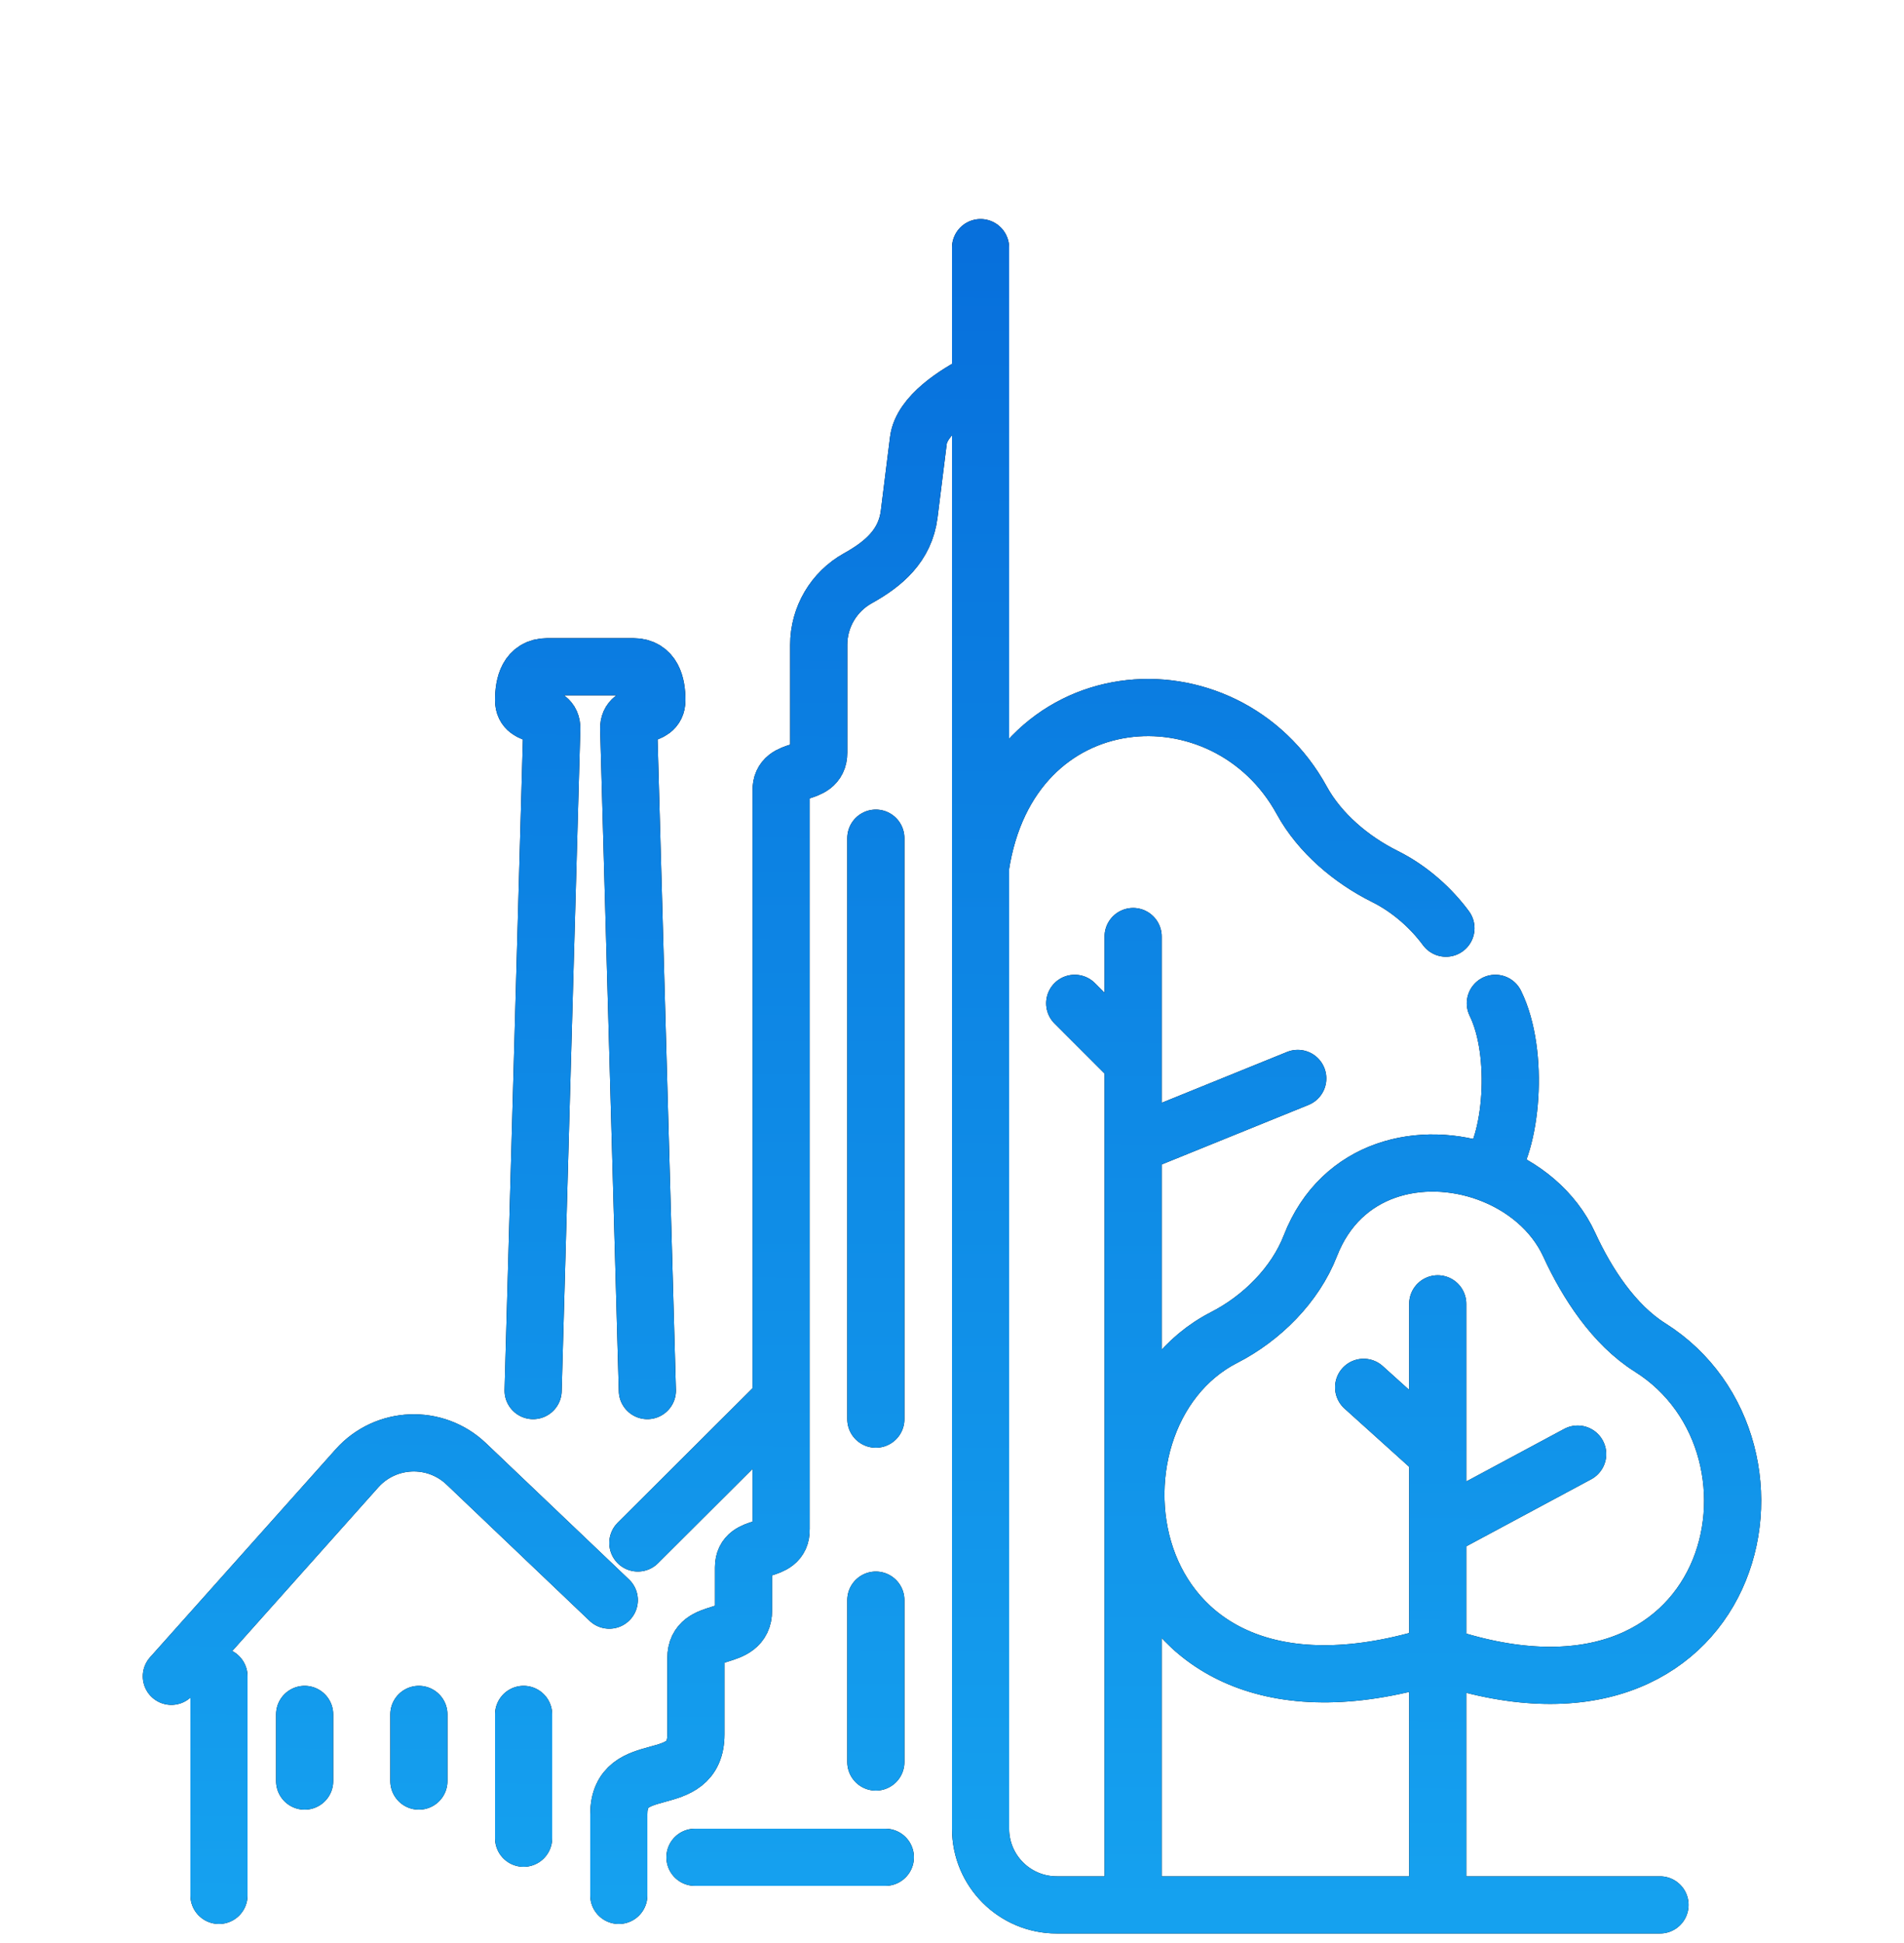
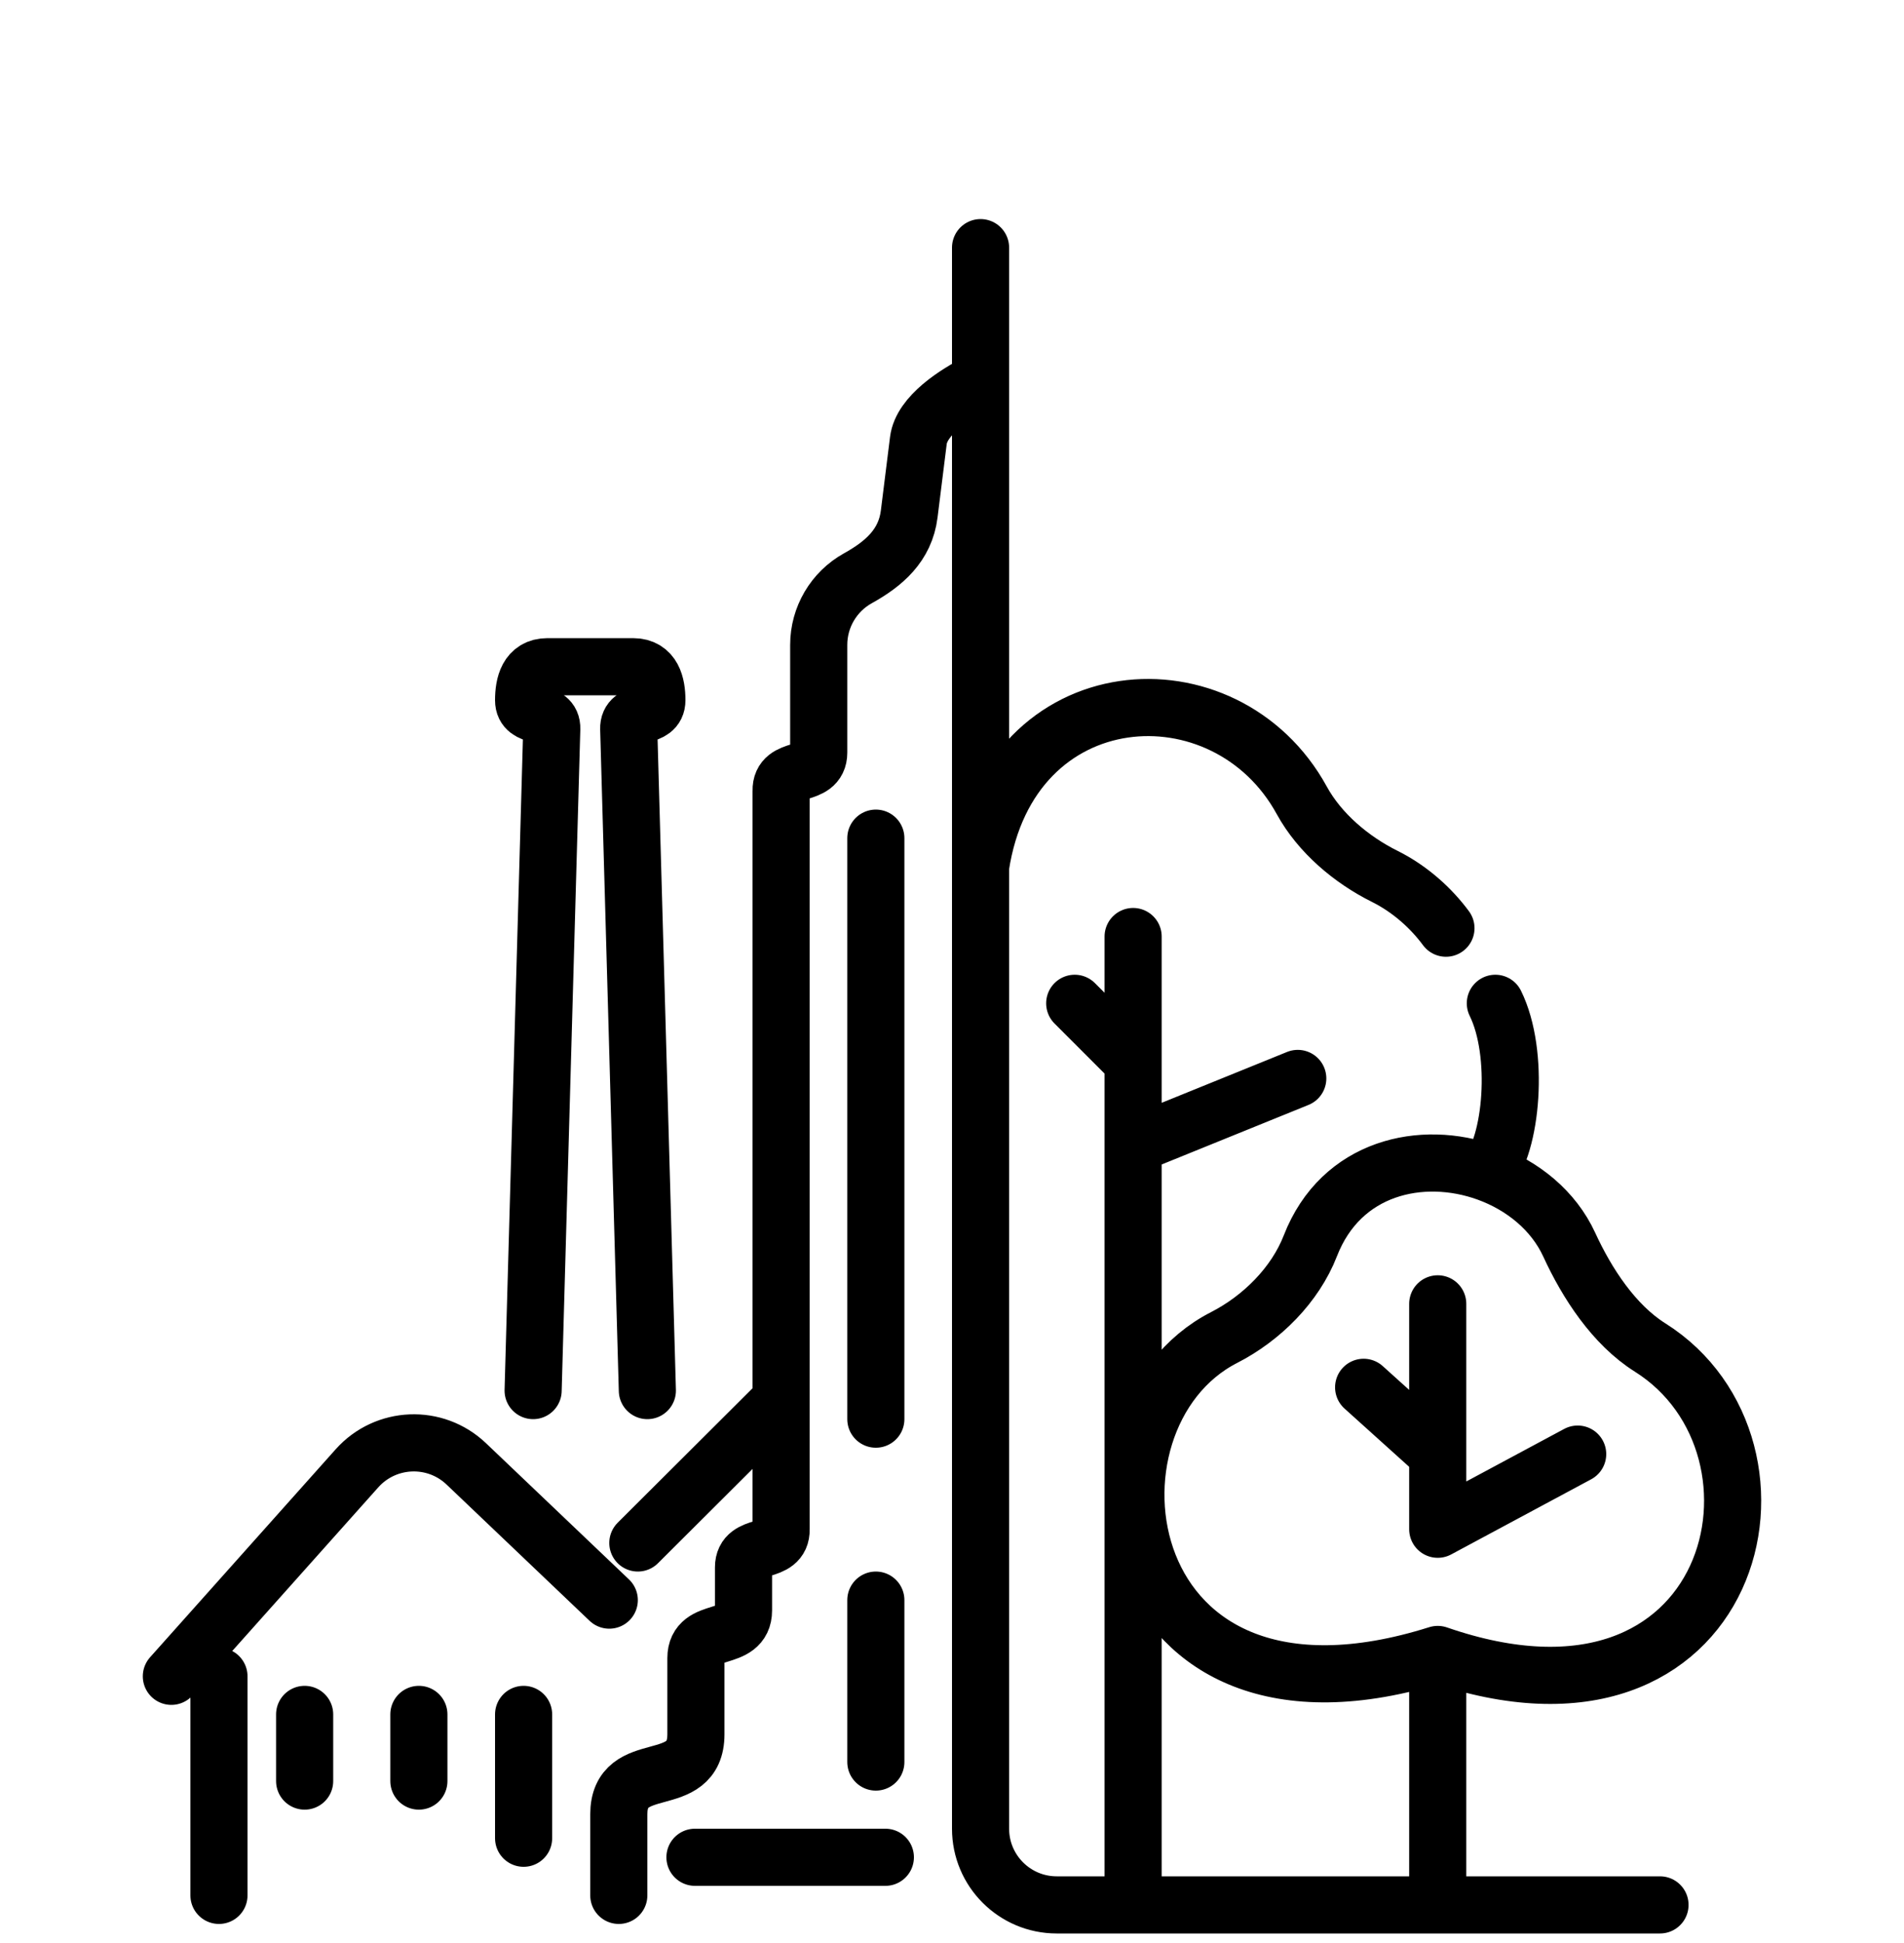
<svg xmlns="http://www.w3.org/2000/svg" width="100" height="102" viewBox="0 0 100 102" fill="none">
-   <path d="M11.5 99.5V88M9 88L18.749 77.081C20.254 75.396 22.855 75.29 24.491 76.849L32 84M27.5 90V96.5M22 90V93.5M16 90V93.5M28 73L28.979 38.26C29.008 37.221 27.5 37.783 27.5 36.761C27.5 35.935 27.709 35 28.75 35H33.25C34.291 35 34.5 35.935 34.5 36.761C34.5 37.783 32.992 37.221 33.021 38.26L34 73M51.5 13V20M51.5 20L51.415 20.043C50.218 20.641 48.4 21.797 48.234 23.124L47.752 26.985C47.545 28.641 46.416 29.602 45.057 30.357C43.788 31.062 43 32.401 43 33.854V39.512C43 40.878 40.991 40.127 41.025 41.512V73.5M51.5 20V96C51.5 98.209 53.291 100 55.5 100L59.513 100M32.5 99.5V95.25C32.5 92.15 36.55 94.141 36.55 91.041V87.041C36.55 85.319 39.05 86.263 39.05 84.541V82.279C39.05 80.913 41.059 81.664 41.025 80.279V73.5M41.025 73.5L33.5 81M46 44V74.5M46 84V92.5M36.5 97.5H46.5M87.185 100H75.511M75.511 100H59.513M75.511 100V86.853M59.513 100V60.12M75.511 80.279L82.861 76.335M75.511 80.279V76.335M75.511 80.279V86.853M75.511 68.447V76.335M75.511 76.335L71.619 72.829M59.513 60.12L68.16 56.614M59.513 60.12V55.738M59.513 49.164V55.738M59.513 55.738L56.445 52.67M75.511 86.853C91.236 92.295 95.054 76.013 86.661 70.736C84.766 69.545 83.351 67.372 82.417 65.339C81.595 63.55 79.971 62.234 78.105 61.561M75.511 86.853C58.335 92.269 55.984 74.464 64.294 70.213C66.261 69.207 68.022 67.458 68.822 65.399C70.434 61.255 74.679 60.325 78.105 61.561M78.105 61.561C79.402 60.12 79.835 55.3 78.537 52.67M75.943 48.726C75.187 47.704 74.087 46.682 72.73 46.007C70.976 45.135 69.312 43.733 68.371 42.016C64.376 34.722 53.033 35.404 51.5 45.5" stroke="black" stroke-width="3" stroke-linecap="round" stroke-linejoin="round" />
-   <path d="M11.5 99.5V88M9 88L18.749 77.081C20.254 75.396 22.855 75.29 24.491 76.849L32 84M27.5 90V96.5M22 90V93.5M16 90V93.5M28 73L28.979 38.26C29.008 37.221 27.5 37.783 27.5 36.761C27.5 35.935 27.709 35 28.75 35H33.25C34.291 35 34.5 35.935 34.5 36.761C34.5 37.783 32.992 37.221 33.021 38.26L34 73M51.5 13V20M51.5 20L51.415 20.043C50.218 20.641 48.4 21.797 48.234 23.124L47.752 26.985C47.545 28.641 46.416 29.602 45.057 30.357C43.788 31.062 43 32.401 43 33.854V39.512C43 40.878 40.991 40.127 41.025 41.512V73.5M51.5 20V96C51.5 98.209 53.291 100 55.5 100L59.513 100M32.5 99.5V95.25C32.5 92.15 36.55 94.141 36.55 91.041V87.041C36.55 85.319 39.05 86.263 39.05 84.541V82.279C39.05 80.913 41.059 81.664 41.025 80.279V73.5M41.025 73.5L33.5 81M46 44V74.5M46 84V92.5M36.5 97.5H46.5M87.185 100H75.511M75.511 100H59.513M75.511 100V86.853M59.513 100V60.12M75.511 80.279L82.861 76.335M75.511 80.279V76.335M75.511 80.279V86.853M75.511 68.447V76.335M75.511 76.335L71.619 72.829M59.513 60.12L68.16 56.614M59.513 60.12V55.738M59.513 49.164V55.738M59.513 55.738L56.445 52.67M75.511 86.853C91.236 92.295 95.054 76.013 86.661 70.736C84.766 69.545 83.351 67.372 82.417 65.339C81.595 63.55 79.971 62.234 78.105 61.561M75.511 86.853C58.335 92.269 55.984 74.464 64.294 70.213C66.261 69.207 68.022 67.458 68.822 65.399C70.434 61.255 74.679 60.325 78.105 61.561M78.105 61.561C79.402 60.12 79.835 55.3 78.537 52.67M75.943 48.726C75.187 47.704 74.087 46.682 72.73 46.007C70.976 45.135 69.312 43.733 68.371 42.016C64.376 34.722 53.033 35.404 51.5 45.5" stroke="url(#paint0_linear_7430_18037)" stroke-width="3" stroke-linecap="round" stroke-linejoin="round" />
+   <path d="M11.5 99.5V88M9 88L18.749 77.081C20.254 75.396 22.855 75.29 24.491 76.849L32 84M27.5 90V96.5M22 90V93.5M16 90V93.5M28 73L28.979 38.26C29.008 37.221 27.5 37.783 27.5 36.761C27.5 35.935 27.709 35 28.75 35H33.25C34.291 35 34.5 35.935 34.5 36.761C34.5 37.783 32.992 37.221 33.021 38.26L34 73M51.5 13V20M51.5 20L51.415 20.043C50.218 20.641 48.4 21.797 48.234 23.124L47.752 26.985C47.545 28.641 46.416 29.602 45.057 30.357C43.788 31.062 43 32.401 43 33.854V39.512C43 40.878 40.991 40.127 41.025 41.512V73.5M51.5 20V96C51.5 98.209 53.291 100 55.5 100L59.513 100M32.5 99.5V95.25C32.5 92.15 36.55 94.141 36.55 91.041V87.041C36.55 85.319 39.05 86.263 39.05 84.541V82.279C39.05 80.913 41.059 81.664 41.025 80.279V73.5M41.025 73.5L33.5 81M46 44V74.5M46 84V92.5M36.5 97.5H46.5M87.185 100H75.511M75.511 100H59.513M75.511 100V86.853M59.513 100V60.12M75.511 80.279L82.861 76.335M75.511 80.279V76.335M75.511 80.279M75.511 68.447V76.335M75.511 76.335L71.619 72.829M59.513 60.12L68.16 56.614M59.513 60.12V55.738M59.513 49.164V55.738M59.513 55.738L56.445 52.67M75.511 86.853C91.236 92.295 95.054 76.013 86.661 70.736C84.766 69.545 83.351 67.372 82.417 65.339C81.595 63.55 79.971 62.234 78.105 61.561M75.511 86.853C58.335 92.269 55.984 74.464 64.294 70.213C66.261 69.207 68.022 67.458 68.822 65.399C70.434 61.255 74.679 60.325 78.105 61.561M78.105 61.561C79.402 60.12 79.835 55.3 78.537 52.67M75.943 48.726C75.187 47.704 74.087 46.682 72.73 46.007C70.976 45.135 69.312 43.733 68.371 42.016C64.376 34.722 53.033 35.404 51.5 45.5" stroke="black" stroke-width="3" stroke-linecap="round" stroke-linejoin="round" />
  <defs>
    <linearGradient id="paint0_linear_7430_18037" x1="57.5" y1="13" x2="57" y2="100" gradientUnits="userSpaceOnUse">
      <stop stop-color="#0770DC" />
      <stop offset="1" stop-color="#15A1EF" />
    </linearGradient>
  </defs>
</svg>